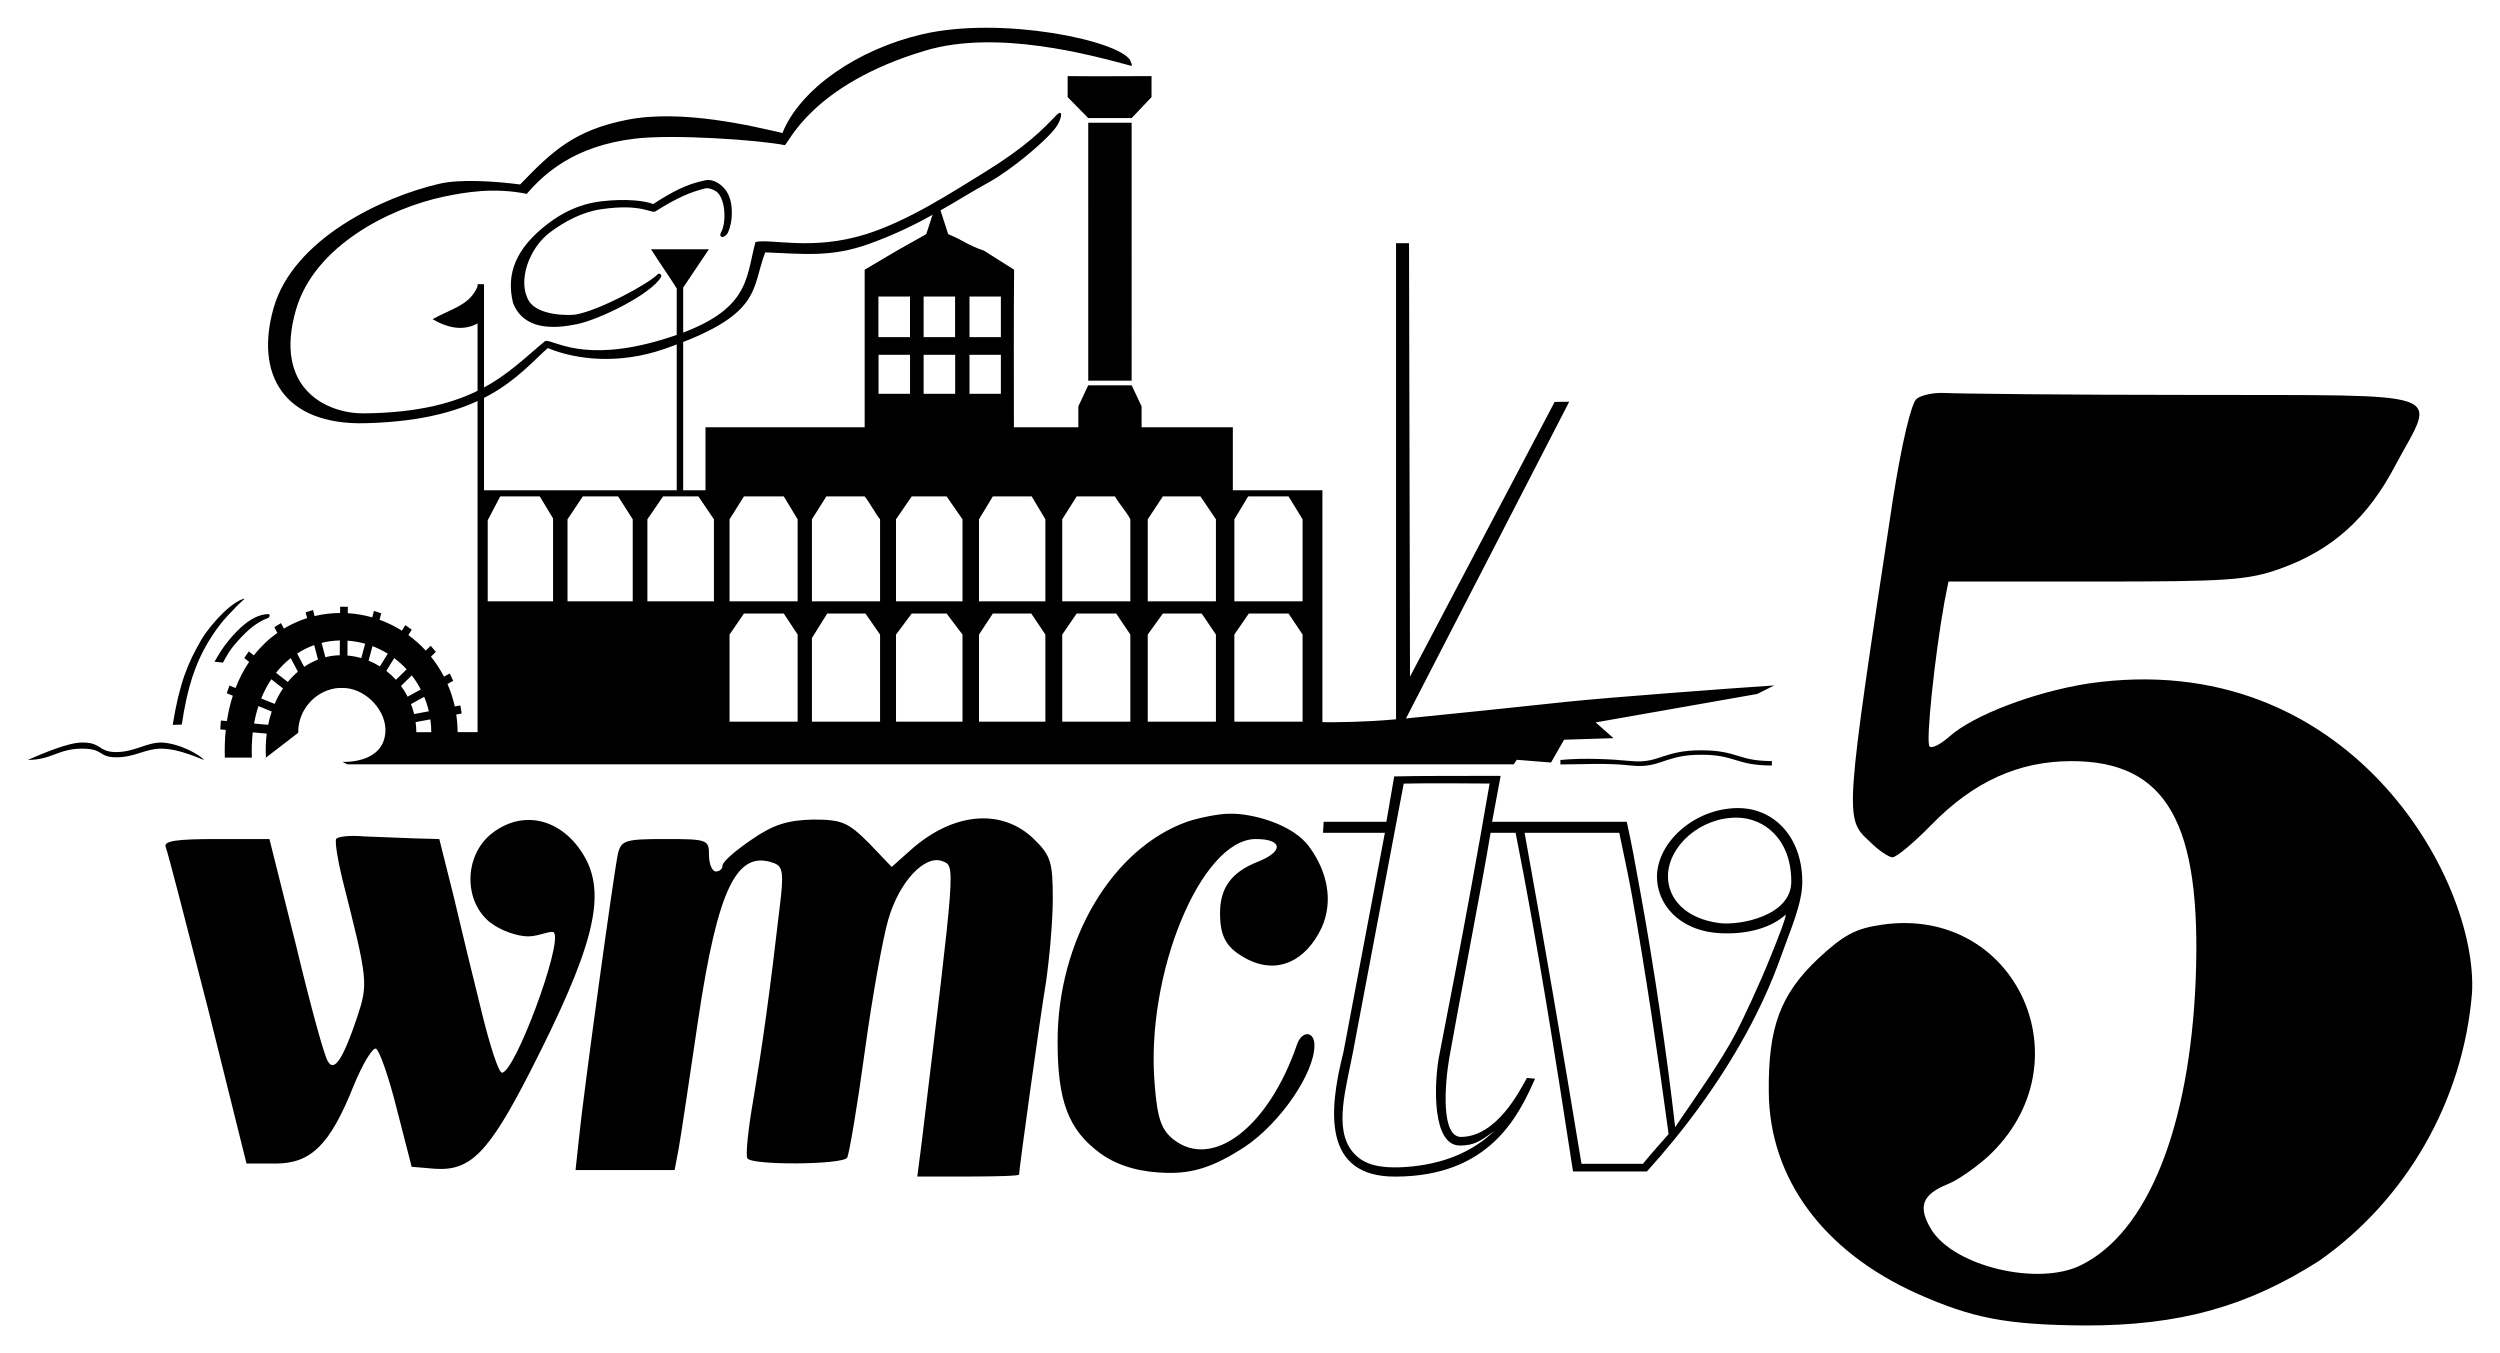
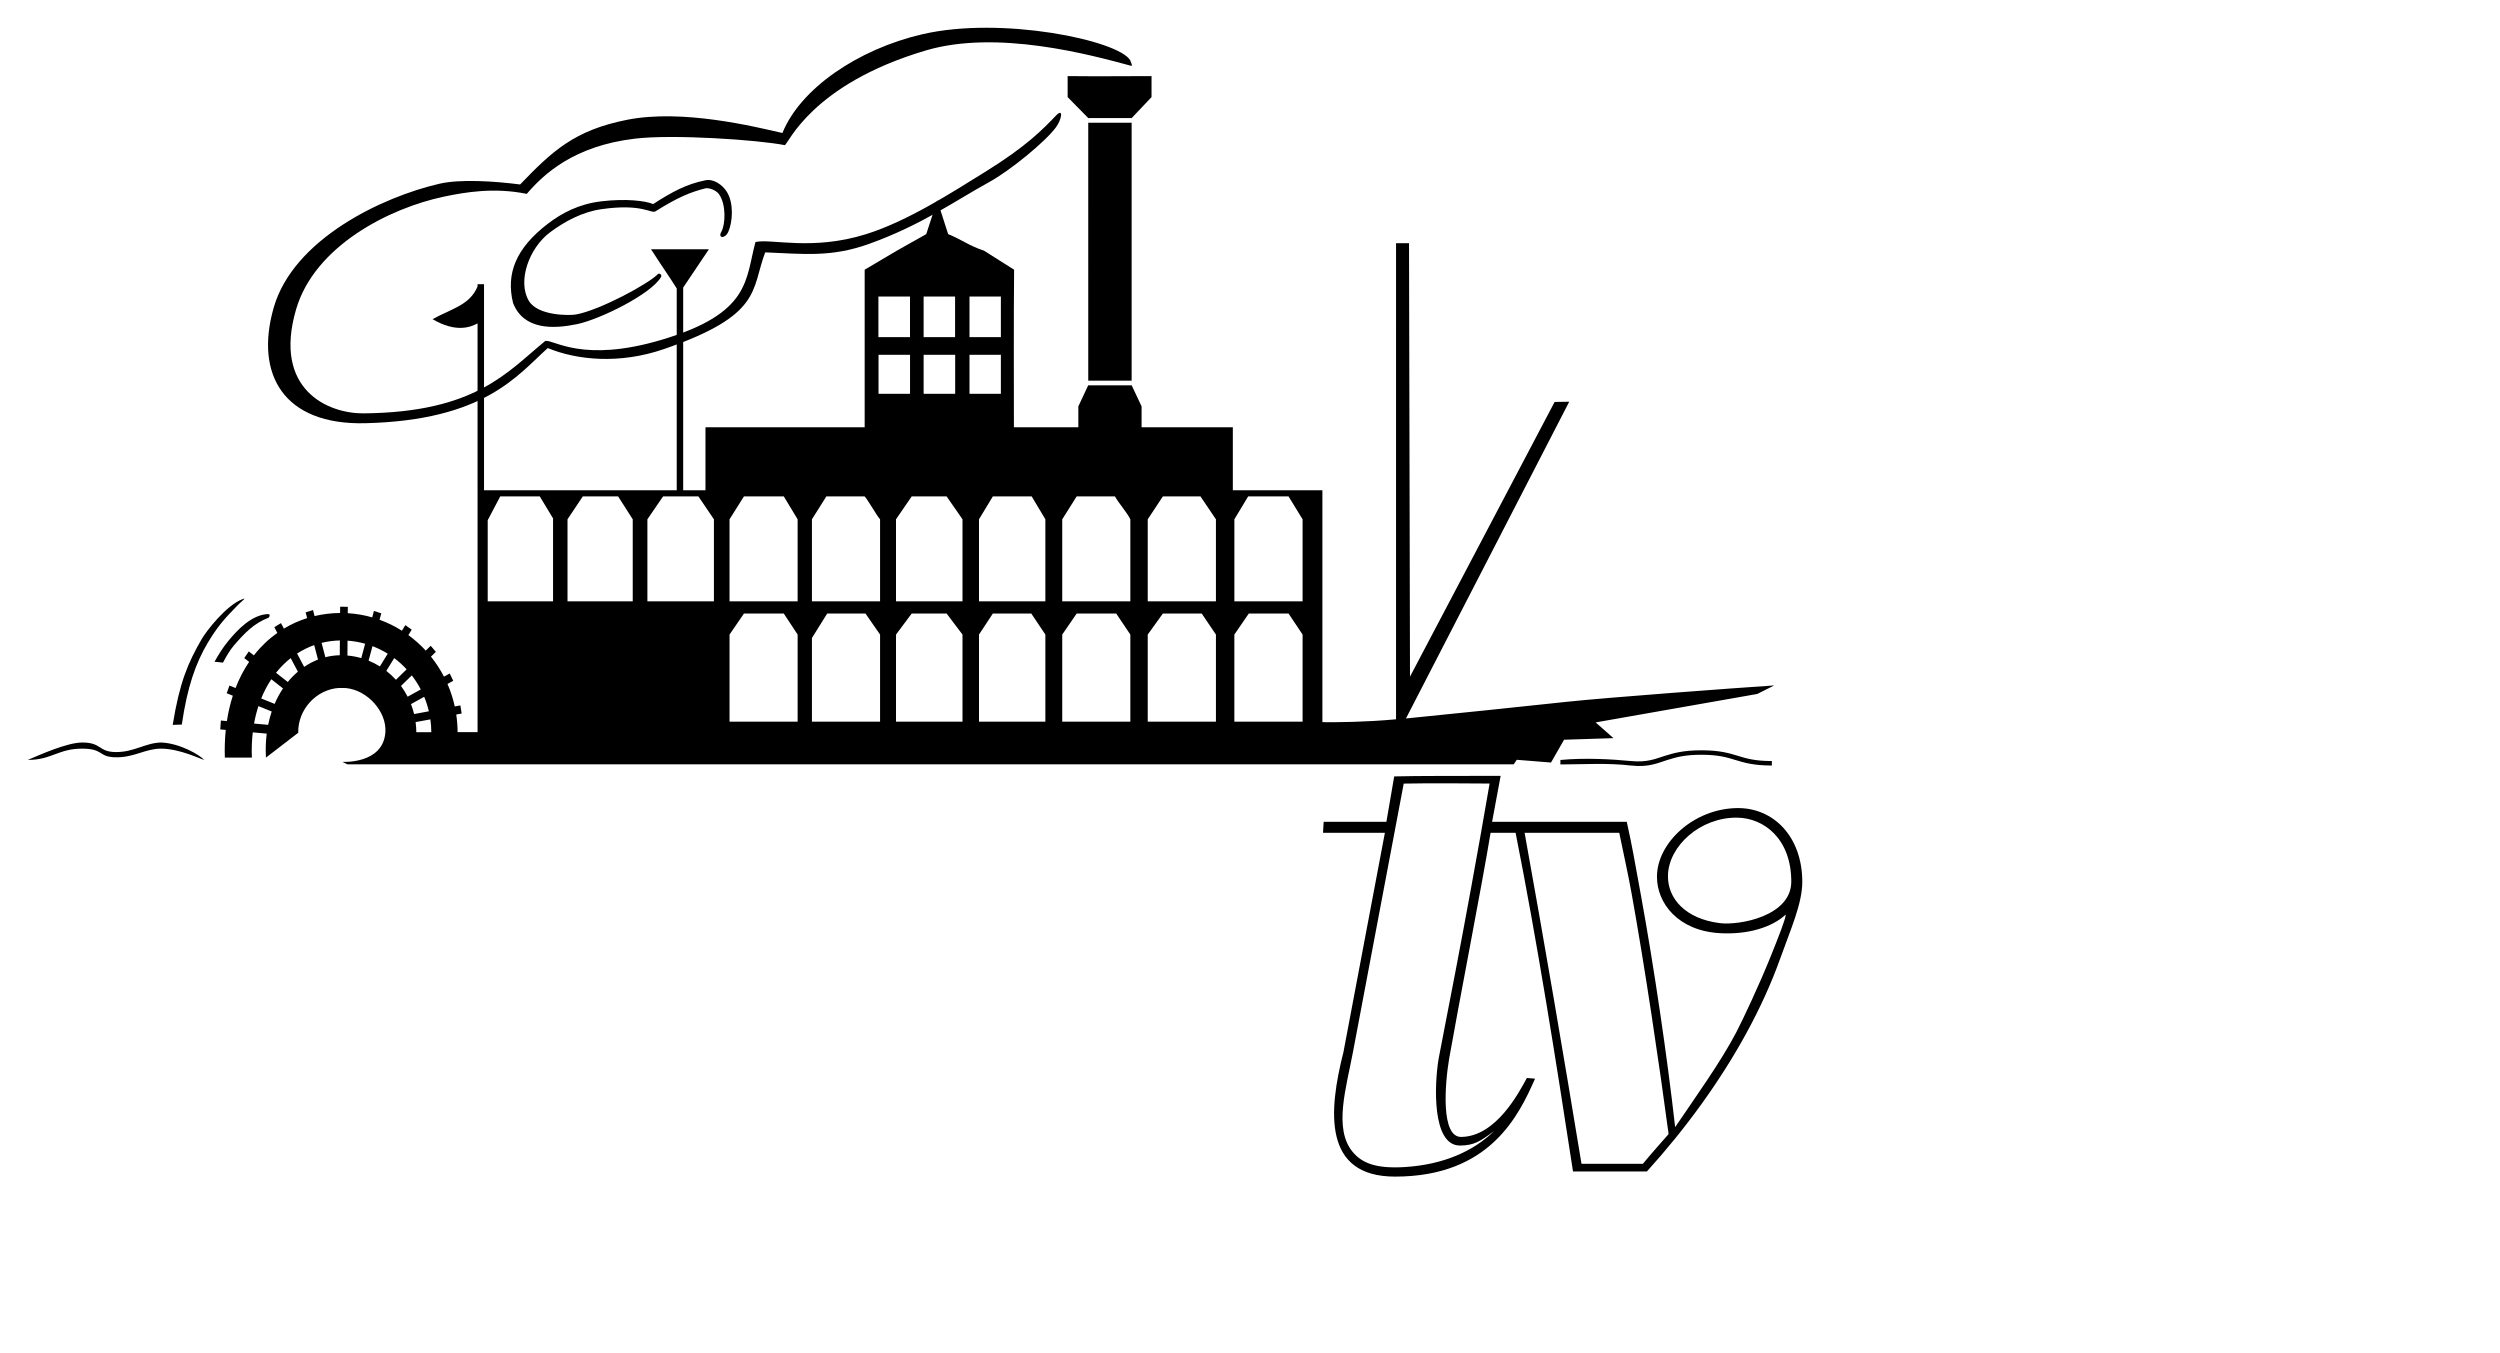
<svg xmlns="http://www.w3.org/2000/svg" version="1.1" width="1500" height="811.95" viewBox="0 0 720.592 390.057" id="svg17" xml:space="preserve">
  <defs id="defs17" />
  <path id="path44-9-2" style="fill:#000000;fill-opacity:1;stroke-width:0.104" d="m 307.731,21.931 v 6.056 l 5.94,6.048 v 0.003 h 12.51 l 5.733,-6.051 v -6.05 -0.005 c -10.641,0 -13.543,0.11 -24.183,0 z m 18.45,12.106 -0.003,0.003 v 1.344 h 0.008 v -1.346 z m -0.003,1.346 h -12.507 l 0.003,74.339 h 12.505 z m 0,74.339 v 1.316 l 0.008,0.016 v -1.333 z m 0.008,1.333 v 0.014 h -12.515 v -0.025 l -2.853,6.089 v 6.029 h -18.573 c 0,-15.14 -0.082,-30.285 0.057,-45.422 l -8.716,-5.508 c -4.334,-1.423 -6.108,-3.028 -10.293,-4.753 l -3.145,-9.738 c -0.765,2.425 -2.387,7.321 -3.166,9.738 l -8.626,4.857 -9.128,5.405 V 123.161 H 203.344 v 18.157 h -6.425 V 82.885 l 7.407,-11.03 h -9.27 -7.405 c 2.753,4.314 5.409,8.071 7.405,11.294 V 141.318 H 139.512 V 81.923 h -1.863 v 0.64 c -2.224,5.431 -7.577,6.428 -12.968,9.427 6.778,4.008 10.972,2.286 12.968,1.226 v 48.101 h 0.003 v 69.714 c -1.005,0.001 -3.069,0.001 -5.755,0.005 -0.01,-1.729 -0.142,-3.426 -0.39,-5.086 l 1.563,-0.292 -0.376,-2.333 -1.612,0.303 c -0.494,-2.252 -1.203,-4.422 -2.103,-6.484 l 1.661,-0.916 -1.009,-2.107 -1.661,0.916 c -1.065,-2.054 -2.322,-3.987 -3.753,-5.767 l 1.413,-1.382 -1.486,-1.752 -1.424,1.393 c -1.52,-1.653 -3.201,-3.149 -5.01,-4.47 l 0.965,-1.567 -1.841,-1.305 -0.99,1.603 c -2.018,-1.275 -4.175,-2.337 -6.442,-3.156 l 0.496,-1.853 -2.116,-0.687 -0.499,1.856 c -2.264,-0.648 -4.62,-1.06 -7.045,-1.205 l 0.014,-1.837 -2.209,-0.033 -0.014,1.812 c -2.514,0.018 -4.98,0.318 -7.358,0.886 l -0.45,-1.731 -2.125,0.66 0.434,1.66 c -2.345,0.738 -4.591,1.75 -6.704,3.025 l -0.84,-1.581 -1.92,1.166 0.87,1.649 c -2.502,1.77 -4.78,3.938 -6.769,6.487 l -1.456,-1.145 -1.306,1.913 1.402,1.101 c -1.529,2.258 -2.847,4.774 -3.916,7.539 l -1.756,-0.714 -0.783,2.216 1.754,0.709 c -0.74,2.286 -1.314,4.727 -1.71,7.315 l -1.732,-0.161 -0.18,2.562 1.587,0.142 c -0.261,2.531 -0.356,5.196 -0.267,7.986 h 7.789 c -0.1,-2.552 -0.006,-4.982 0.262,-7.28 l 4.017,0.365 c -0.274,2.185 -0.356,4.496 -0.218,6.914 l 9.303,-7.16 c -0.146,-6.731 5.268,-12.58 11.899,-12.932 v 0.019 l 1.863,0.025 c 6.299,0.634 11.762,6.87 11.359,12.728 -0.637,9.269 -12.376,8.547 -12.376,8.547 l 1.421,0.714 336.196,-0.008 0.859,-1.305 9.875,0.793 3.769,-6.576 14.242,-0.452 -5.146,-4.538 46.579,-8.198 4.901,-2.461 c -11.7,0.767 -47.931,3.464 -59.779,4.718 -18.149,1.92 -28.23,2.998 -46.376,4.808 l 47.061,-91.3 -4.208,0.063 -41.688,79.185 -0.279,-124.934 h -3.739 V 207.326 c -8.938,0.825 -16.893,0.874 -21.226,0.829 v -66.836 h -25.817 v -18.16 h -26.299 v -6.026 z m -12.515,-0.011 0.003,-0.005 v -1.316 h -0.003 z m 0,-75.661 v -1.346 h -0.011 v 1.346 z m -60.483,50.088 h 9.109 v 11.708 h -9.109 z m 13.034,0 h 9.068 v 11.708 h -9.068 z m 13.222,0 h 9.044 v 11.708 h -9.044 z m -26.22,16.8 h 9.082 v 11.234 h -9.082 z m 12.998,0 h 9.093 v 11.234 h -9.093 z m 13.222,0 h 9.044 v 11.234 h -9.044 z m -135.264,40.813 h 11.4 c 0.728,1.212 3.092,5.144 3.829,6.331 v 23.913 h -18.835 v -23.376 z m 23.801,0 h 10.181 l 4.216,6.598 v 23.646 h -18.799 v -23.646 z m 23.138,0 h 10.186 l 4.473,6.598 v 23.646 h -19.175 v -23.646 z m 23.313,0 h 11.485 l 3.987,6.598 v 23.646 h -19.625 v -23.646 z m 23.752,0 h 11.035 c 0.958,1.012 3.499,5.577 4.448,6.598 v 23.646 h -19.642 v -23.646 z m 24.603,0 h 10.064 l 4.576,6.598 v 23.646 h -19.165 v -23.646 z m 23.384,0 h 11.201 l 3.941,6.598 v 23.646 h -19.132 v -23.646 z m 24.161,0 h 11.035 c 1.165,2.083 3.431,4.536 4.437,6.598 v 23.646 H 306.175 v -23.646 z m 24.848,0 h 10.835 l 4.459,6.598 v 23.646 H 330.819 v -23.646 z m 24.584,0 h 11.643 l 4.045,6.598 v 23.646 h -19.661 v -23.646 z m -289.371,29.468 -0.003,0.003 c -0.059,-0.001 -0.175,0.027 -0.36,0.093 -4.798,1.719 -10.584,9.292 -11.902,11.575 -3.98,6.897 -6.355,12.423 -8.348,24.714 l 2.621,-0.084 c 1.599,-10.923 4.004,-17.728 7.514,-23.627 3.423,-5.753 5.97,-7.979 8.141,-10.308 1.132,-1.214 2.323,-2.109 2.378,-2.317 1.9e-4,-6.3e-4 -3e-5,-0.01 0,-0.014 v -0.005 -0.003 -0.005 -0.003 h -0.003 v -0.006 l -0.003,-0.003 -0.003,-0.003 c -0.008,-0.003 -0.021,-0.007 -0.033,-0.008 z m 144.041,4.293 h 11.485 l 3.987,6.061 v 25.107 h -19.625 v -25.107 z m 23.994,0 h 11.035 l 4.205,6.061 v 25.107 h -19.642 v -24.117 z m 24.36,0 h 10.064 l 4.576,6.061 v 25.107 h -19.165 v -25.107 z m 23.384,0 h 11.081 l 4.061,6.061 v 25.107 h -19.132 v -25.107 z m 24.161,0 h 11.4 l 4.072,6.061 v 25.107 H 306.175 v -25.107 z m 24.848,0 h 11.201 l 4.094,6.061 v 25.107 H 330.819 v -25.107 z m 24.766,0 h 11.46 l 4.045,6.061 v 25.107 H 355.787 V 182.906 Z M 76.957,177.016 c -4.498,0.344 -8.427,4.417 -11.128,7.697 -1.551,1.884 -2.778,3.846 -3.998,6.026 l 2.441,0.251 c 1.003,-1.883 1.954,-3.54 3.161,-4.966 3.052,-3.521 5.754,-6.368 10.004,-7.988 0.17,-0.147 0.273,-0.409 0.293,-0.643 0.037,-0.433 -0.488,-0.398 -0.773,-0.376 z m 21.008,7.588 -0.033,4.263 c -1.41,0.027 -2.801,0.219 -4.156,0.567 l -1.08,-4.134 c 1.71,-0.427 3.474,-0.662 5.269,-0.695 z m 2.209,0.057 c 1.742,0.122 3.442,0.425 5.075,0.886 l -1.115,4.143 c -1.288,-0.372 -2.622,-0.623 -3.993,-0.744 z m -9.608,1.278 1.091,4.173 c -1.387,0.538 -2.722,1.245 -3.987,2.107 l -2.037,-3.843 c 1.558,-1.009 3.212,-1.826 4.934,-2.437 z m 16.795,0.305 c 1.54,0.585 3.011,1.311 4.399,2.172 l -2.261,3.668 c -1.033,-0.644 -2.124,-1.203 -3.259,-1.665 z m 6.265,3.445 c 1.289,0.964 2.489,2.046 3.584,3.232 l -3.087,3.02 c -0.85,-0.933 -1.778,-1.792 -2.771,-2.565 z m -29.836,0.003 2.073,3.908 c -1.037,0.881 -2.013,1.873 -2.913,2.973 l -3.39,-2.652 c 1.278,-1.608 2.698,-3.022 4.23,-4.23 z m 34.904,4.982 c 0.977,1.261 1.843,2.618 2.588,4.05 l -3.785,2.088 c -0.558,-1.087 -1.197,-2.124 -1.915,-3.096 z m -40.492,1.112 3.371,2.646 c -0.915,1.36 -1.728,2.848 -2.416,4.453 l -3.867,-1.567 c 0.815,-2.013 1.795,-3.857 2.913,-5.53 z m 44.067,5.056 c 0.555,1.34 1.006,2.736 1.342,4.178 l -4.252,0.793 c -0.238,-0.984 -0.54,-1.94 -0.9,-2.867 z m -47.782,2.682 3.829,1.556 c -0.413,1.224 -0.755,2.504 -1.025,3.84 l -4.064,-0.368 c 0.316,-1.764 0.742,-3.441 1.26,-5.028 z m 49.563,3.821 c 0.172,1.209 0.262,2.442 0.27,3.698 -1.406,7.8e-4 -2.854,0.003 -4.32,0.003 -0.008,-0.985 -0.08,-1.96 -0.207,-2.911 z m -100.35,6.672 c -4.388,0.008 -12.162,3.537 -15.699,5.021 6.939,0 8.746,-3.253 15.685,-3.253 6.277,0 4.578,2.418 9.663,2.495 5.355,0.081 8.52,-2.495 13.072,-2.495 5.38,0 11.461,3.043 12.423,3.253 -1.179,-1.38 -6.877,-4.777 -12.322,-5.021 -4.524,0.033 -7.884,2.833 -13.236,2.753 -4.97,-0.074 -3.966,-2.764 -9.587,-2.753 z m 466.698,2.243 c -5.28,0 -7.956,0.817 -10.544,1.605 -2.518,0.768 -4.909,1.97 -9.772,1.494 -5.515,-0.541 -13.358,-0.972 -20.315,-0.308 v 1.289 c 6.95,-0.022 13.419,-0.475 20.315,0.311 5.258,0.599 7.954,-0.819 10.541,-1.608 2.518,-0.768 4.897,-1.494 9.775,-1.494 4.878,0 7.257,0.726 9.775,1.494 2.587,0.792 5.261,1.608 10.541,1.608 v -1.292 c -4.878,0 -7.254,-0.726 -9.772,-1.494 -2.587,-0.792 -5.263,-1.605 -10.544,-1.605 z" />
-   <path d="m 560.645,113.276 c 2.921,0.185 35.046,0.555 71.26,0.555 75.738,0.185 70.287,-1.664 58.605,20.149 -7.983,15.343 -18.302,24.586 -33.294,29.947 -9.346,3.327 -15.187,3.697 -52.958,3.697 h -42.639 l -1.168,5.915 c -2.726,15.158 -5.452,40.484 -4.283,41.593 0.584,0.739 3.115,-0.555 5.646,-2.773 7.009,-6.285 24.727,-12.94 40.108,-15.343 75.027,-10.938 112.356,56.409 110.612,89.077 -2.539,31.437 -19.107,59.794 -44.025,77.294 -20.833,13.31 -40.303,18.671 -67.366,18.671 -22.78,-0.185 -32.515,-2.033 -48.675,-9.243 -27.063,-12.201 -42.445,-33.274 -42.639,-58.045 -0.195,-18.67 3.31,-28.098 14.213,-38.45 7.399,-6.84 10.709,-8.688 18.497,-9.797 38.745,-5.546 59.384,40.114 30.373,66.918 -3.505,3.143 -8.762,6.84 -11.682,7.949 -7.204,2.958 -8.567,6.47 -4.478,13.125 6.62,10.537 30.763,16.267 43.029,10.167 19.275,-9.428 31.347,-39.744 33.099,-82.261 1.752,-45.29 -8.372,-63.036 -35.825,-63.036 -15.187,0 -28.232,5.915 -40.303,18.301 -5.062,5.176 -10.124,9.428 -11.293,9.428 -0.974,0 -4.089,-2.033 -6.62,-4.621 -7.204,-6.655 -7.204,-6.47 6.815,-98.898 2.531,-15.898 5.257,-27.544 6.814,-28.653 1.363,-1.109 5.062,-1.849 8.177,-1.664 z" fill="#000000" stroke="none" stroke-width="1.307" stroke-linecap="butt" id="path3-4-7" style="mix-blend-mode:normal;fill-rule:nonzero;stroke-linejoin:miter;stroke-miterlimit:10;stroke-dasharray:none;stroke-dashoffset:0" />
-   <path id="path4-8-6" style="mix-blend-mode:normal;fill-rule:nonzero;stroke-width:1.389;stroke-linejoin:miter;stroke-miterlimit:10;stroke-dasharray:none;stroke-dashoffset:0" d="m 354.387,234.545 c -3.109,0 -8.551,1.124 -12.048,2.246 -21.761,7.67 -37.499,34.232 -37.499,63.416 0,17.211 3.11,25.443 12.242,32.178 5.634,4.116 12.609,5.543 19.235,5.682 7.401,0.155 13.406,-1.566 22.537,-7.553 10.103,-6.735 20.014,-21.14 20.014,-29.184 0,-4.303 -3.693,-4.302 -5.053,-0.186 -8.16,23.758 -24.287,36.105 -35.556,27.313 -3.497,-2.806 -4.662,-5.986 -5.439,-15.901 -2.72,-31.802 13.406,-70.713 29.143,-70.713 7.772,0 8.161,3.554 0.583,6.547 -7.577,2.993 -10.882,7.482 -10.882,14.778 0,7.109 1.945,10.288 8.162,13.469 8.355,4.116 16.515,0.563 21.178,-9.352 3.4,-7.746 1.483,-16.142 -3.496,-23.012 -4.647,-6.718 -16.709,-9.914 -23.121,-9.727 z m -70.951,1.339 c -6.851,-0.014 -14.287,3.117 -21.172,9.325 l -5.246,4.676 -6.606,-6.922 c -6.023,-5.986 -7.773,-6.733 -16.128,-6.733 -7.383,0.187 -11.464,1.496 -17.681,5.799 -4.663,3.18 -8.353,6.361 -8.353,7.483 0,0.935 -0.777,1.682 -1.943,1.682 -0.971,0 -1.943,-2.057 -1.943,-4.676 0,-4.49 -0.388,-4.676 -12.629,-4.676 -11.463,0 -12.63,0.373 -13.602,4.114 -1.166,5.238 -10.103,70.338 -11.269,82.311 l -0.97,8.982 h 14.375 14.185 l 1.166,-6.174 c 0.583,-3.18 3.107,-20.018 5.633,-37.229 5.634,-37.602 11.075,-49.013 21.761,-45.085 2.72,0.935 2.915,2.994 1.75,12.535 -2.914,25.255 -5.053,40.221 -7.579,55.373 -1.554,8.792 -2.33,16.462 -1.747,17.21 1.166,2.058 27.394,1.872 28.754,-0.186 0.583,-1.122 2.915,-14.779 5.053,-30.493 2.137,-15.714 5.245,-32.925 6.799,-38.163 3.109,-10.85 10.493,-18.706 15.545,-16.835 3.886,1.497 3.886,-0.189 -6.023,81.936 l -1.166,8.982 h 14.765 c 7.966,0 14.572,-0.187 14.572,-0.562 0,-1.497 6.024,-45.086 7.772,-55.562 0.971,-6.735 1.943,-17.396 1.943,-23.944 0,-10.663 -0.584,-12.536 -5.636,-17.4 -4.08,-3.847 -9.053,-5.759 -14.381,-5.77 z m -130.924,0.458 c -3.777,-0.037 -7.631,1.313 -11.128,4.189 -7.577,6.36 -7.771,19.117 -0.193,25.29 3.109,2.432 7.964,4.082 11.072,4.082 3.109,0 6.874,-1.979 7.457,-1.043 2.332,3.554 -11.342,40.326 -15.033,40.326 -0.971,0 -3.498,-7.856 -5.829,-17.397 -2.331,-9.354 -6.022,-24.507 -8.159,-33.673 l -4.08,-16.274 -7.189,-0.189 c -3.886,-0.187 -10.298,-0.374 -14.378,-0.562 -4.08,-0.374 -7.771,0.003 -8.159,0.751 -0.389,0.748 0.387,5.797 1.747,11.409 7.383,29.183 7.579,30.119 4.276,40.034 -4.08,12.16 -6.607,15.714 -8.355,12.721 -0.971,-1.122 -5.052,-16.088 -9.132,-33.112 L 77.658,241.843 H 62.307 c -11.463,0 -15.155,0.56 -14.572,2.243 0.583,1.31 6.024,22.45 12.242,46.769 l 11.072,44.523 h 8.355 c 10.297,0 15.737,-5.427 22.537,-22.451 2.526,-6.173 5.441,-11.035 6.412,-10.661 0.971,0.374 3.691,8.043 6.023,17.397 l 4.276,16.649 6.606,0.562 c 10.297,0.748 15.541,-4.489 27.587,-28.061 17.875,-34.983 21.957,-50.137 15.934,-61.361 -3.886,-7.132 -9.973,-11.049 -16.269,-11.111 z" />
  <path id="path17-4-8-1" style="font-style:italic;font-weight:800;font-size:192px;font-family:'ZT Neue Ralewe';-inkscape-font-specification:'ZT Neue Ralewe, Ultra-Bold Italic';fill:#000000;fill-opacity:1;fill-rule:evenodd;stroke:none;stroke-width:2.115;stroke-dasharray:none;stroke-opacity:1;paint-order:fill markers stroke" d="m 432.537,223.638 c -8.108,-0.004 -25.096,-0.022 -30.674,0.154 l -2.253,13.078 h -18.082 l -0.186,3.171 h 17.834 l -11.95,63.242 c -4.311,16.981 -5.946,35.858 14.86,35.858 27.362,0 35.668,-17.611 40.374,-28.22 l -2.349,-0.213 c -2.229,4.031 -8.8,16.892 -18.955,16.997 -5.88,0.061 -4.706,-15.087 -3.467,-22.513 2.477,-14.216 9.476,-50.086 11.953,-65.151 h 7.21 c 6.345,32.041 11.573,65.236 16.547,97.613 h 21.301 c 11.166,-12.323 20.97,-25.827 28.518,-39.585 4.005,-7.3 7.374,-14.671 9.975,-21.975 2.87,-8.062 6.321,-15.657 6.295,-21.988 -0.053,-13.084 -8.386,-21.332 -18.8,-21.188 -12.474,0.172 -23.059,9.982 -23.089,19.755 -0.024,7.673 6.093,15.612 18.124,16.3 7.954,0.455 14.921,-1.608 19.013,-5.372 -0.099,1.399 -2.027,6.254 -4.305,11.939 -3.306,8.254 -8.03,18.259 -9.964,21.986 -4.377,8.434 -12.112,19.187 -17.628,27.356 -2.229,-19.898 -6.138,-46.521 -9.934,-67.235 -1.943,-10.604 -2.362,-13.308 -4.01,-20.778 h -18.013 -18.039 -2.766 c 0.925,-5.128 2.462,-13.232 2.462,-13.232 z m -3.176,2.208 c -7.33,42.663 -13.934,74.943 -14.701,79.349 -1.238,7.426 -1.964,25.09 6.209,24.993 4.017,-0.047 5.713,-1.16 9.793,-4.188 -5.988,5.851 -14.626,9.682 -25.692,10.384 -8.265,0.524 -12.396,-1.083 -15.138,-4.433 -5.446,-6.653 -1.842,-18.223 0.135,-28.666 L 404.603,225.863 c 5.574,-0.175 24.733,-0.016 24.758,-0.016 z m 71.326,9.829 c 7.759,0.082 15.623,6.105 15.628,18.431 0.004,9.969 -14.947,12.672 -20.593,11.973 -9.917,-1.228 -15.059,-7.085 -14.953,-13.68 0.137,-8.54 9.324,-16.836 19.919,-16.724 z m -61.239,4.366 11.433,-4.1e-4 15.851,4.1e-4 c 1.52,7.471 2.396,11.079 3.577,17.607 3.744,20.694 8.005,49.417 10.643,69.226 0.475,-0.491 -5.598,6.28 -7.406,8.574 l -17.698,0.003 c -5.255,-31.974 -10.643,-63.515 -16.4,-95.41 z" />
  <path id="path1-2-4-2" style="fill:#000000;fill-rule:nonzero;stroke:none;stroke-width:1.887;stroke-linecap:butt;stroke-linejoin:miter;stroke-miterlimit:10;stroke-dasharray:none" d="m 265.93,9.854 c -18.753,4.331 -35.292,15.774 -40.405,28.482 -8.193,-1.871 -28.822,-6.962 -44.773,-3.807 -15.206,3.007 -21.595,9.05 -30.832,18.642 -7.376,-0.945 -17.203,-1.597 -23.184,-0.226 -16.67,3.822 -42.211,16.023 -47.858,35.768 -5.467,19.114 2.788,33.852 26.398,33.274 34.345,-0.841 43.784,-13.721 52.607,-21.664 8.422,3.483 20.682,4.709 33.474,0.3 28.504,-9.825 25.105,-17.051 29.202,-27.881 11.137,0.436 18.966,1.505 30.001,-2.465 15.118,-5.438 24.894,-12.5 34.508,-17.765 6.191,-3.39 16.393,-11.811 19.309,-15.839 1.681,-2.323 2.163,-5.514 0.164,-3.524 -3.988,4.13 -8.526,8.949 -20.776,16.516 -9.481,5.856 -22.013,14.006 -34.057,17.807 -15.579,4.917 -27.481,1.229 -31.953,2.288 -2.956,10.884 -1.313,20.501 -26.993,28.165 -22.888,6.83 -31.144,-0.102 -33.584,0.341 -10.94,8.931 -19.995,20.561 -52.318,20.883 -10.402,0.104 -26.233,-6.912 -19.534,-29.931 5.336,-18.336 26.933,-29.234 42.603,-32.532 6.12,-1.288 14.524,-2.731 23.899,-0.8 4.9,-5.707 13.557,-13.816 31.155,-15.918 11.061,-1.321 35.468,0.335 43.208,1.871 1.047,-0.31 7.577,-17.463 40.6,-27.277 20.641,-6.134 47.556,1.255 59.265,4.412 0.522,0.141 -0.195,-1.219 -0.305,-1.621 -3.514,-5.779 -37.109,-12.742 -59.821,-7.497 z m -62.58,42.105 c -5.439,1.091 -9.48,3.255 -15.091,6.86 -2.215,-0.955 -7.935,-1.636 -14.997,-0.785 -6.514,0.785 -11.397,3.444 -15.29,6.411 -9.401,7.166 -12.14,14.544 -10.092,22.88 3.066,7.879 11.711,7.502 18.421,6.11 6.673,-1.384 21.503,-8.74 24.219,-13.577 0.287,-0.413 -0.08,-1.12 -0.805,-0.939 -2.554,2.789 -16.923,10.538 -23.712,11.728 -1.891,0.332 -10.989,0.415 -13.572,-3.935 -3.342,-5.628 0.014,-15.215 6.162,-19.787 4.175,-3.104 9.221,-5.825 14.674,-6.619 11.937,-1.738 14.47,1.389 15.664,0.607 6.458,-4.052 10.066,-5.532 14.396,-6.624 0.856,-0.216 2.96,0.4 3.868,1.629 2.169,2.935 1.915,8.806 0.707,10.924 -1.042,1.827 1.074,2.066 2.006,0 1.29,-2.858 1.629,-8.263 -0.395,-11.536 -1.23,-1.988 -3.769,-3.827 -6.164,-3.347 z" />
  <g id="text1" style="font-style:italic;font-weight:900;font-size:193.204px;font-family:'Helvetica Neue LT Std';-inkscape-font-specification:'Helvetica Neue LT Std, Heavy Italic';fill-rule:evenodd;stroke-width:4.528;stroke-miterlimit:5;paint-order:markers stroke fill" transform="matrix(0.872,0,0,1.002,70.74,-0.308)" aria-label="ACTION&#10;NEWS">
    <g id="g2" transform="matrix(4.934,0,0,4.339,-401.987,-53.877)">
      <g id="g1" />
    </g>
  </g>
</svg>